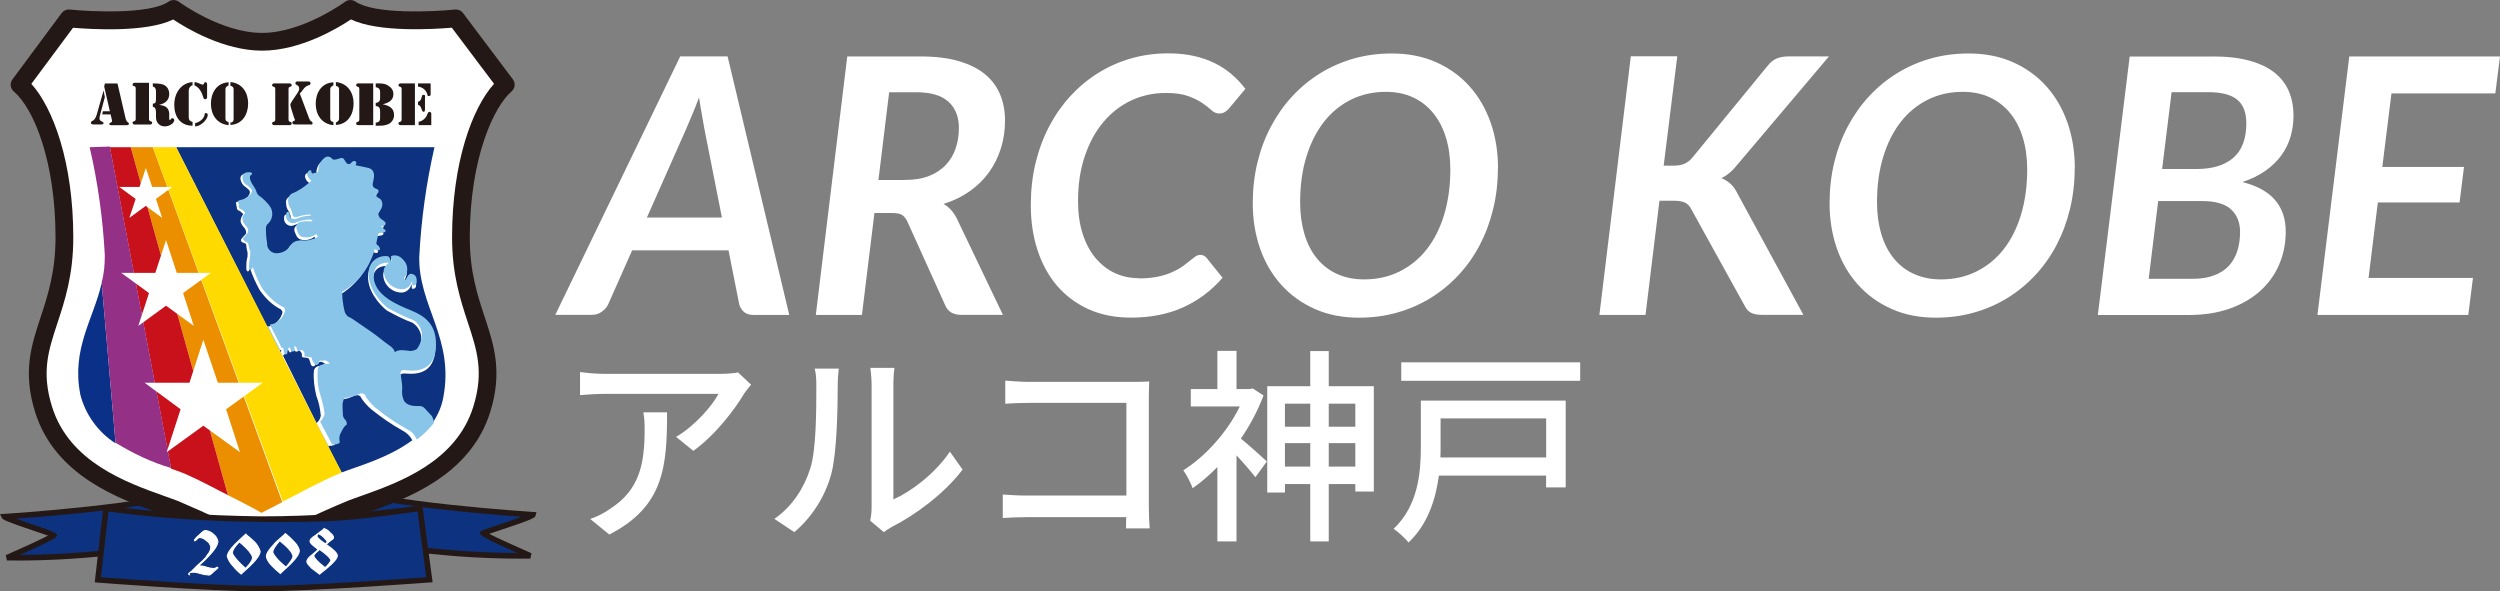
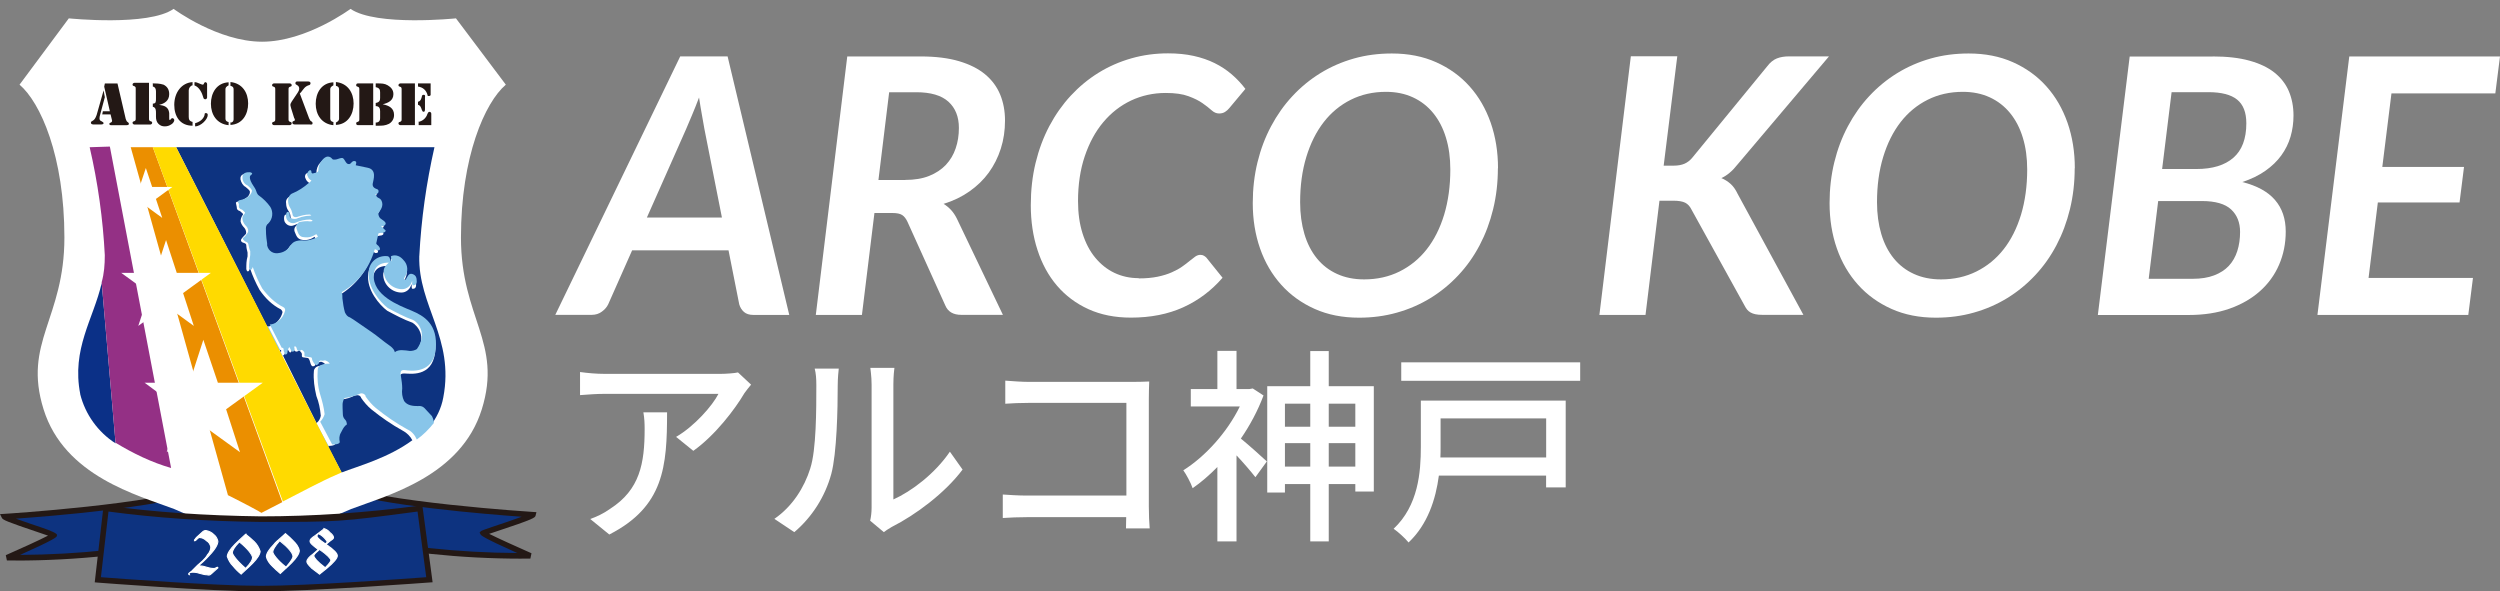
<svg xmlns="http://www.w3.org/2000/svg" id="_レイヤー_2" data-name="レイヤー 2" viewBox="0 0 380.02 89.9">
  <rect x="0" y="0" width="380.02" height="89.9" fill="#808080" stroke="none" />
  <defs>
    <style>
      .cls-1 {
        fill: #ffda00;
      }

      .cls-1, .cls-2, .cls-3, .cls-4, .cls-5, .cls-6, .cls-7, .cls-8, .cls-9 {
        stroke-width: 0px;
      }

      .cls-2 {
        fill: #eb8f00;
      }

      .cls-3 {
        fill: #88c5e9;
      }

      .cls-4 {
        fill: #0d3380;
      }

      .cls-5 {
        fill: #231815;
      }

      .cls-6 {
        fill: #0b3087;
      }

      .cls-7 {
        fill: #fff;
      }

      .cls-8 {
        fill: #943085;
      }

      .cls-9 {
        fill: #c8111b;
      }
    </style>
  </defs>
  <g id="_レイヤー_1-2" data-name="レイヤー 1">
    <g>
      <g>
        <g>
          <path class="cls-4" d="M.67,78.53s23.23-1.44,30.24-4.32l-1.15,7.68c-9.41,2.02-19.1,2.98-28.7,2.88,0,0,7.01-3.07,7.2-3.46,0-.1-7.39-2.4-7.58-2.78Z" />
          <path class="cls-5" d="M2.38,85.2c-.44,0-.89,0-1.33,0l-.17-.81c2.15-.94,5.12-2.29,6.42-2.97-.38-.13-.85-.29-1.32-.45-5.06-1.7-5.53-1.94-5.69-2.24l-.29-.58.64-.04c.23-.01,23.24-1.47,30.1-4.29l.69-.28-1.31,8.71-.29.06c-8.97,1.92-18.2,2.9-27.46,2.9ZM2.41,78.84c1.17.43,2.78.97,3.83,1.32q2.43.82,2.43,1.16l-.04.19c-.07.14-.23.45-5.58,2.84,8.88-.05,17.72-.99,26.32-2.81l1-6.67c-6.49,2.29-22.62,3.59-27.97,3.97Z" />
        </g>
        <g>
          <path class="cls-4" d="M81.01,78.25s-23.23-1.44-30.24-4.32l1.15,7.68c9.41,2.02,19.1,2.98,28.7,2.88,0,0-7.01-3.07-7.2-3.46.1-.1,7.49-2.4,7.58-2.78Z" />
          <path class="cls-5" d="M79.3,84.92c-9.26,0-18.49-.97-27.46-2.9l-.29-.06-1.31-8.71.69.28c6.86,2.82,29.87,4.27,30.1,4.29l.51.03-.12.5c-.08.34-.12.5-6.2,2.51-.3.1-.6.2-.86.29,1.25.63,4.25,1.99,6.43,2.95l-.17.81c-.44,0-.89,0-1.33,0ZM52.3,81.25c8.6,1.82,17.45,2.77,26.32,2.81-5.35-2.39-5.51-2.7-5.58-2.84l-.14-.27.22-.22q.1-.1,1.83-.68c1.05-.35,3.01-1,4.36-1.5-5.29-.38-21.5-1.68-28.01-3.98l1,6.67Z" />
        </g>
      </g>
      <g>
        <path class="cls-7" d="M76.89,12.87l-7.58-10.08s-12.1,1.25-16.03-1.44c0,0-6.72,4.99-13.44,4.99S26.39,1.35,26.39,1.35c-3.84,2.69-15.93,1.44-15.93,1.44L2.97,12.87c3.17,2.69,6.82,10.85,6.82,23.23s-6.34,15.93-3.17,26.11c3.17,10.18,14.3,13.06,19.87,15.17,4.51,1.92,9.02,4.03,13.34,6.43v.1l.1-.1.1.1v-.1c4.32-2.4,8.74-4.51,13.34-6.43,5.57-2.11,16.7-4.99,19.87-15.17,3.17-10.18-3.17-13.82-3.17-26.11s3.65-20.54,6.82-23.23Z" />
-         <path class="cls-5" d="M39.83,85.27c-.17,0-.35-.03-.51-.1-.2-.08-.38-.21-.51-.37-3.77-2.07-7.97-4.09-12.85-6.17-.54-.2-1.19-.43-1.88-.68-5.88-2.09-15.72-5.59-18.75-15.33-1.9-6.09-.57-10.11.83-14.36,1.07-3.23,2.28-6.9,2.28-12.15,0-11.56-3.29-19.61-6.34-22.2-.54-.46-.64-1.27-.21-1.84L9.37,1.99c.29-.38.75-.59,1.23-.54,3.23.33,12.21.76,15.02-1.2.48-.33,1.12-.32,1.58.02.06.05,6.45,4.73,12.63,4.73S52.4.31,52.46.27c.46-.34,1.1-.35,1.57-.03,2.89,1.98,11.9,1.54,15.13,1.21.48-.05.94.15,1.22.53l7.58,10.08c.43.57.34,1.38-.21,1.85-2.55,2.16-6.34,9.86-6.34,22.2,0,5.2,1.15,8.7,2.27,12.08,1.41,4.28,2.74,8.32.84,14.43-3.03,9.73-12.87,13.24-18.75,15.33-.7.25-1.35.48-1.93.7-4.57,1.91-8.81,3.94-12.92,6.21-.11.11-.24.19-.39.25-.1.04-.21.07-.32.09-.13.04-.26.06-.39.06ZM4.76,12.74c3.31,3.67,6.38,11.93,6.38,23.37,0,5.69-1.28,9.57-2.41,13-1.37,4.16-2.46,7.44-.82,12.71,2.63,8.44,11.32,11.53,17.07,13.58.72.25,1.38.49,1.99.72,4.93,2.09,9.16,4.12,12.96,6.2,4.1-2.25,8.33-4.28,12.92-6.19.64-.25,1.31-.48,2.03-.74,5.75-2.05,14.44-5.14,17.07-13.58,1.64-5.28.55-8.59-.83-12.78-1.13-3.42-2.4-7.3-2.4-12.93,0-11.43,3.07-19.69,6.38-23.36l-6.42-8.53c-2.74.23-11.15.75-15.33-1.26-1.99,1.33-7.68,4.75-13.51,4.75s-11.52-3.41-13.51-4.74c-4.11,2.01-12.49,1.49-15.23,1.26l-6.33,8.52Z" />
      </g>
      <g>
        <path class="cls-4" d="M16.12,77.29l-1.25,10.85s16.99,1.34,24.86,1.34,25.53-1.34,25.53-1.34l-1.44-10.85q-12.29,1.63-24.19,1.63c-7.87-.1-15.74-.58-23.52-1.63Z" />
        <path class="cls-5" d="M39.74,89.9c-7.8,0-24.73-1.33-24.9-1.34l-.44-.04,1.35-11.72.43.06c7.31.99,14.98,1.52,23.47,1.63q11.87,0,24.13-1.63l.42-.06,1.56,11.71-.45.03c-.18.01-17.77,1.34-25.57,1.34ZM15.35,87.74c2.72.21,17.33,1.31,24.39,1.31s22.25-1.1,25.05-1.31l-1.32-9.98c-11.9,1.58-12.03,1.58-23.83,1.58-8.36-.1-15.93-.62-23.15-1.58l-1.15,9.98Z" />
      </g>
      <g>
        <g>
          <path class="cls-7" d="M30.23,81.7c-.38.29-.48.48-.58.48s-.1,0-.1-.1,0,0,0,0l.29-.38.96-.86c.1-.1.29-.19.48-.19.48.1.86.29,1.15.58.38.29.58.67.67,1.06,0,.58-.58,1.44-1.73,2.59-.29.29-.67.67-1.25,1.15h.29c.29,0,.67.1.96.19s.67.19,1.06.19c.1,0,.29,0,.38-.1l.19-.1s.1,0,.1.1h0l-.96.86c-.19.19-.38.29-.67.19-.38,0-.67-.1-1.06-.19-.29-.1-.67-.19-1.06-.19-.19,0-.48,0-.67.19l.1.19s-.1,0-.1-.1c.1-.19.19-.29.38-.38l.96-.96.77-.67c.29-.29.58-.58.77-.96.29-.29.48-.77.48-1.15-.1-.38-.29-.77-.67-.96-.29-.29-.67-.48-1.06-.48t-.1,0Z" />
          <path class="cls-7" d="M31.7,87.49c-.07,0-.15-.01-.23-.04-.32,0-.58-.07-.87-.15l-.19-.05c-.26-.09-.65-.19-1.04-.19-.15,0-.34,0-.5.08-.02.02-.04.05-.05.08l.11.22h-.14c-.09,0-.18-.06-.18-.18v-.04s.01,0,.01,0l-.03-.06.04-.04s.08-.07.12-.1c.07-.08.16-.14.27-.2l.95-.95.77-.68c.29-.29.56-.56.75-.93l.02-.02c.26-.26.46-.72.46-1.09-.11-.43-.32-.73-.62-.88l-.02-.02c-.29-.29-.65-.46-1-.46h-.07c-.17.13-.28.24-.36.32-.1.1-.16.16-.24.16-.05,0-.09,0-.11-.02l-.07.09v-.3h.03-.01s.29-.39.29-.39l.97-.88c.1-.1.31-.21.54-.21.51.1.91.3,1.21.6.34.25.58.63.69,1.1,0,.62-.57,1.49-1.75,2.67l-.02.02c-.25.25-.58.58-1.06.99h.06c.36,0,.81.14.99.2.37.12.72.19,1.03.19.08,0,.25,0,.32-.07l.02-.02.23-.1c.09,0,.18.06.18.18v.04l-.99.89c-.13.13-.29.25-.51.25ZM29.37,86.9c.41,0,.81.11,1.08.2l.19.05c.29.08.54.14.84.14h.03c.23.08.38.03.58-.17l.86-.77-.08.04c-.12.11-.33.11-.43.11-.33,0-.69-.07-1.08-.2-.35-.12-.7-.19-.93-.19h-.44l-.79.79c.07,0,.13,0,.18,0ZM31.65,84.34c-.07.14-.16.27-.25.4,1.08-1.1,1.63-1.92,1.63-2.46-.11-.42-.32-.75-.64-.99-.28-.28-.66-.47-1.12-.56-.15,0-.32.09-.4.17l-.96.87-.25.33s.07-.06.12-.11c.08-.08.21-.21.4-.36l.02-.02h.12c.38,0,.79.18,1.11.5.34.18.58.52.7,1.01,0,.43-.2.92-.49,1.22Z" />
        </g>
        <g>
          <path class="cls-7" d="M37.34,81.22h0c.48.38.96.77,1.34,1.15.38.38.67.86.86,1.44,0,.38-.38,1.06-1.15,1.82-.19.19-.77.77-1.63,1.54l-.1.1h0c-.48-.38-.86-.77-1.25-1.25-.38-.38-.67-.86-.86-1.44,0-.38.38-1.06,1.15-1.82.19-.19.77-.77,1.63-1.54q-.1,0,0,0ZM37.34,86.41c.77-.77,1.06-1.34,1.06-1.63,0-.38-.67-1.34-2.02-2.4-.77.77-1.06,1.34-1.06,1.63,0,.29.67,1.25,2.02,2.4h0Z" />
          <path class="cls-7" d="M36.67,87.38l-.06-.05c-.48-.39-.87-.78-1.26-1.26-.39-.38-.68-.88-.88-1.46v-.03c0-.44.44-1.15,1.17-1.88.49-.49,1.04-1.01,1.62-1.53v-.04h.3l-.09.08c.45.36.9.73,1.27,1.1.39.39.69.89.88,1.47v.03c0,.44-.44,1.15-1.17,1.88-.19.19-.77.76-1.64,1.54l-.15.15ZM34.64,84.57c.19.55.47,1.02.84,1.39.37.46.73.83,1.18,1.19l.04-.04c.87-.77,1.44-1.35,1.63-1.54.82-.82,1.12-1.44,1.13-1.75-.19-.56-.47-1.02-.84-1.39-.37-.37-.83-.74-1.28-1.1-.57.5-1.1,1-1.57,1.48-.82.82-1.12,1.44-1.13,1.75ZM37.34,86.52l-.06-.05c-1.28-1.1-2.05-2.11-2.05-2.46,0-.38.4-1.02,1.08-1.69l.05-.05.06.05c1.34,1.06,2.05,2.04,2.05,2.47,0,.38-.4,1.02-1.08,1.69l-.06.06ZM36.38,82.49c-.72.73-.98,1.27-.98,1.52,0,.22.57,1.11,1.93,2.28.72-.73.98-1.27.98-1.52,0-.32-.6-1.23-1.92-2.29Z" />
        </g>
        <g>
          <path class="cls-7" d="M43.38,81.13h0c.48.38.86.77,1.25,1.15.38.38.77.86.86,1.44,0,.38-.38,1.06-1.15,1.82-.19.19-.77.77-1.63,1.54l-.1.1h0c-.48-.38-.86-.77-1.25-1.15-.38-.38-.77-.86-.86-1.44,0-.38.38-1.06,1.15-1.82.19-.29.77-.77,1.63-1.54l.1-.1ZM43.48,86.21c.67-.77,1.06-1.34,1.06-1.63,0-.48-.67-1.34-2.02-2.4-.67.77-1.06,1.34-1.06,1.73,0,.29.67,1.25,2.02,2.3Z" />
          <path class="cls-7" d="M42.62,87.29l-.06-.05c-.48-.38-.86-.77-1.24-1.14l-.02-.02c-.33-.33-.78-.84-.89-1.49,0-.46.44-1.16,1.18-1.9.15-.23.55-.58,1.17-1.12.15-.13.3-.27.47-.42l.15-.15.06.05c.49.39.88.78,1.25,1.16.33.33.78.84.89,1.49,0,.46-.44,1.16-1.18,1.9l-.02.02c-.21.21-.78.77-1.62,1.52l-.15.15ZM43.39,81.24l-.04.04c-.17.15-.33.29-.47.42-.6.53-1,.88-1.15,1.1-.84.84-1.14,1.47-1.14,1.78.1.58.53,1.07.84,1.38l.02.02c.36.35.72.72,1.16,1.08l.04-.04c.3-.27.57-.51.79-.72h-.02c-1.26-1.01-2.05-2.02-2.05-2.38s.33-.93,1.08-1.78l.05-.06.06.05c1.3,1.02,2.05,1.92,2.05,2.47,0,.25-.26.7-.77,1.33.19-.18.33-.32.41-.41l.02-.02c.83-.83,1.13-1.46,1.13-1.76-.1-.58-.53-1.07-.84-1.38-.36-.36-.73-.73-1.18-1.1ZM42.53,82.3c-.67.77-.98,1.29-.98,1.61,0,.23.58,1.12,1.92,2.19.85-.98.98-1.37.98-1.51,0-.48-.72-1.33-1.92-2.28Z" />
        </g>
        <g>
          <path class="cls-7" d="M49.53,82.76c1.15.77,1.73,1.34,1.73,1.73s-.58,1.06-1.63,1.92l-.96.77-.1.1h0c-.38-.29-.77-.58-1.15-.86-.48-.48-.77-.77-.77-1.06s.29-.67.96-1.15l.77-.67c-.77-.58-1.25-.96-1.25-1.25s.19-.48.77-.86c.86-.67,1.34-.96,1.34-1.06h0c.29.1.67.29.86.58.38.29.58.58.58.77s-.19.29-.58.58l-.58.48ZM49.43,86.31c.58-.58.86-.96.86-1.15s-.58-.86-1.73-1.63c-.58.48-.86.77-.86.96,0,.29.58.96,1.73,1.82h0ZM48.38,81.13c-.1.1-.19.19-.19.38s.38.58,1.25,1.15c.19-.1.29-.19.29-.29s-.19-.38-.48-.67-.58-.48-.86-.58h0Z" />
          <path class="cls-7" d="M48.58,87.38l-1.21-.91c-.5-.5-.8-.8-.8-1.12s.33-.75,1-1.22l.68-.6c-.75-.56-1.2-.93-1.2-1.25,0-.34.24-.56.81-.93.34-.26.63-.47.84-.63.24-.18.45-.33.47-.38v-.12l.11.05c.19.06.66.25.9.6.38.28.6.59.6.83,0,.2-.15.31-.42.5-.06.04-.12.09-.19.14l-.48.4c1.12.76,1.67,1.33,1.67,1.74s-.56,1.08-1.66,1.99l-.96.77-.14.14ZM47.74,84.19l-.08.07c-.77.55-.93.9-.93,1.09,0,.25.28.53.74,1l1.08.81.04-.04.97-.77c1.39-1.14,1.6-1.65,1.6-1.85,0-.24-.29-.73-1.69-1.66l-.09-.06.02-.02-.02-.02c-1.29-.86-1.29-1.13-1.29-1.22,0-.06,0-.12.02-.16-.06.04-.11.09-.17.13-.58.38-.74.56-.74.8s.53.66,1.21,1.18l.05.04s.03-.02.04-.03l.05-.04.05.04c1.1.74,1.77,1.44,1.77,1.7,0,.14-.09.42-.89,1.21l-.05.05-.06-.04c-1.09-.82-1.76-1.54-1.76-1.89,0-.08.04-.18.12-.29ZM48.57,83.63c-.41.35-.78.68-.78.85,0,.23.51.86,1.64,1.71.68-.69.79-.95.79-1.04,0-.13-.47-.74-1.64-1.53ZM48.4,81.22c-.07.08-.13.15-.13.29,0,.04.06.31,1.17,1.05.18-.1.2-.16.2-.19,0-.06-.16-.31-.46-.61-.26-.26-.52-.44-.78-.54ZM48.48,81.07c.27.11.55.3.82.57.25.25.5.58.5.73,0,.02,0,.03,0,.05l.25-.21c.07-.06.14-.1.19-.14.26-.19.35-.26.35-.37,0-.14-.14-.4-.54-.7l-.02-.02c-.19-.28-.57-.45-.75-.52-.06.08-.21.18-.49.39-.09.07-.19.14-.3.22Z" />
        </g>
      </g>
      <g>
        <path class="cls-4" d="M61.24,65.48c-1.73-.96-3.26-2.02-4.8-3.26-.58-.48-1.15-1.15-1.54-1.73-.1-.38-.48-.48-.86-.38h-.1c-.58.29-1.25.58-2.02.58-.29,0-.38.29-.48.67s0,1.63,0,1.82c0,.29.1.48.29.77l.29.58c.1.29,0,.29-.19.38-.29.29-.48.67-.67,1.06-.19.48-.29.96-.19,1.44,0,.38-.96.38-1.15.38h0l2.11,4.03c2.5-.96,7.1-2.21,10.75-4.9-.29-.58-.86-1.15-1.44-1.44Z" />
        <path class="cls-4" d="M42.62,53.19h-.1l.19.48v-.19c.1-.19,0-.29-.1-.29Z" />
        <path class="cls-4" d="M48.76,63.17c-.1-1.06-.29-2.02-.67-2.98-.29-1.25-.48-2.5-.38-3.74,0-.38.29-.67.58-.77.38-.1.86-.19,1.25-.19-.1-.19-.58-.58-.86-.48s-.29.1-.48,0c-.19,0-.29.1-.29.29h0c0,.1.1.29-.29.38s-.48-.77-.58-.96-.19-.29-.19-.29l-.67-.1c-.38,0-.29-.29-.29-.48s-.19-.38-.29-.48-.19-.1-.29,0c-.19.1-.29.1-.48,0-.1-.1-.19-.19-.19-.48s-.29-.19-.29.1,0,.48-.19.58-.38-.48-.48-.58-.19-.1-.19,0c-.1.19-.19.48-.19.67s-.19.38-.29.38l5.09,10.27c.38-.29.58-.67.67-1.15Z" />
        <path class="cls-4" d="M63.74,38.89c.29-5.57,1.06-11.04,2.3-16.51H26.78l13.82,27.26c.29,0,.67-.1.96-.29.67-.38,1.15-1.06,1.34-1.73.1-.19,0-.38-.19-.58-1.34-.67-2.4-1.73-3.26-2.98-.58-1.06-1.06-2.11-1.44-3.26-.1.1-.1.29-.19.38s-.29.19-.38-.29c0-.67,0-1.25.19-1.92v-.58c-.1-.38-.19-.77-.19-1.06,0-.38-.38-.38-.58-.48s-.29-.29-.19-.48.48-.58.67-.77,0-.77-.19-.96c-.29-.29-.48-.58-.58-.96,0-.38.1-.67.29-.96.19-.19,0-.29-.1-.38s-.29-.29-.38-.29-.19-.1-.29-.19c-.1-.1-.1-.29-.1-.38s-.1-.38-.1-.48-.19-.29.38-.38c.48-.1.96-.38,1.34-.67.19-.19.38-.48.38-.77s-.48-.58-.67-.77c-.38-.19-.67-.67-.77-1.15-.1-.86.77-.86,1.06-.86s.48.19.29.38-.29.48-.1.96.67,1.06.77,1.34.19.67.48.86c.67.48,1.25,1.06,1.73,1.73.48.77.38,1.82-.29,2.5-.19.19-.38.48-.38.77,0,.38,0,1.15.19,2.3,0,.86.77,1.54,1.54,1.44h.29c.67,0,1.34-.38,1.73-.96.19-.29.38-.77,1.73-.77.77,0,1.63-.19,2.3-.48.1,0,.1-.1.1-.19-.1-.1-.1-.19-.19-.29-.48.38-1.15.58-1.82.48-.86-.1-.96-.77-1.15-1.15s-.1-.86.38-1.15c.48-.1,1.06-.19,1.63-.1.48,0,.48-.19,0-.29-.77,0-1.54.19-2.21.48-.48.19-.96,0-1.25-.38-.29-.29-.29-1.34.1-1.25s.29.48.29.77.48.38.77.29.48-.19.96-.29c.38-.1.77-.19,1.15-.19.29,0,.58-.1.1-.19-.67,0-1.34.19-1.92.38-.48.1-.67-.19-.67-.48,0-.38-.19-.67-.38-.96s-.29-.67-.29-1.06c-.1-.48.19-.86.58-1.06.96-.38,1.82-.96,2.59-1.63.1-.1.29-.19.38-.38-.29-.19-.48-.38-.58-.67-.19-.29-.1-.77.29-.86h0c.29-.1.29.19.29.29s.19.19.19.19c.19-.1.38-.1.67-.19q.19-.1.19-.29c0-.58.19-1.15.58-1.54.86-1.06,1.54-.29,1.54-.19s.1.19.38.1.38-.1.77-.19.48-.1.67.19.38.58.58.67.38-.1.58-.29c.1-.19.38-.19.58-.1.19.1,0,.58,0,.58l1.82.38c1.44.29.96,1.82.77,2.4s.38.77.67.86.29.1.19.48c-.1.19-.29.29-.48.29,0,0,0-.1.19.29s.67.19.86.96c.19.77-.48,1.44-.58,1.63-.1.29,0,.58.29.77.19.19,1.06.58.77.96-.19.19-.48.29-.67.19l.58.58c.29.29-.1.48-.29.48s-.38.1-.67.1c-.1.48-.19.96-.29,1.34-.1.1,0,.29.1.38.19.1.58.58.38.77-.19.1-.38.1-.48,0s-.19-.1-.29,0c-.77,2.69-2.59,4.99-4.99,6.43.1.29.1.67.1.96.1.67.29,1.44.58,2.11.1.38.38.67.77.77.48.19,2.4,1.63,3.26,2.21s1.82,1.34,2.69,2.02.86,1.06.86,1.06c.58-.48,1.63-.19,2.3-.19.38.1.77,0,1.06-.29,1.73-2.3.1-4.03-.58-4.42-1.34-.48-2.59-1.15-3.84-1.82-1.15-.86-3.17-3.17-2.88-5.57.1-1.44,1.34-2.4,2.78-2.3h.19c.29,0,.29.29.38.58s.19.19.19.1l-.1-.67s.96-.67,1.92.58c.67.77.67,1.82.1,2.69-.19.29.1.58.19.29s.38-.86.96-.77.67.48.67,1.15-.48.58-.58.58-.1-.29-.1-.48-.1-.29-.1,0c-.19.58-.77,1.06-1.44,1.06-1.44,0-2.69-1.15-2.78-2.59-.1-.77.77-1.44.77-1.44,0,0-2.11-.29-2.3,1.73-.29,3.26,3.94,4.9,5.76,5.57,1.82.67,4.13,2.02,3.65,5.86s-3.94,3.17-4.7,3.17-.67.48-.58.96c.1.58.19,1.15.19,1.82-.1.67.1,1.34.29,1.92.38.67,1.25.77,2.21.77s.96.48,1.44,1.63c.1.38.19.67.29,1.06,1.06-1.34,1.82-2.88,2.11-4.51,1.73-9.02-3.84-13.92-3.65-21.5Z" />
        <path class="cls-3" d="M47.32,64.9c-.58.1-1.15-.19-1.44-.67-.19-.29-.29-.96-.77-.96-.29,0-.58,0-.77.19-.96.48-1.63,1.34-1.73,2.4,0,.29,0,.38.1.29s0,.1,0,.19.1,0,.19-.1.19,0,.19.1.1.38.19.48h.38c.38,0,.67.19.86.48.29.29.48.67.58,1.06s.29.29.48.38c.48.19.96.19,1.44,0,.77-.29,1.92-.67,2.21-.77.29-.1.48-.1.77-.1l-1.92-3.55c-.19.29-.48.48-.77.58Z" />
        <path class="cls-3" d="M42.81,54.15h.19l-.29-.58c-.1.29-.1.58.1.58Z" />
        <path class="cls-3" d="M40.31,49.45c-.19-.29-.48-.48-.77-.77-.38-.38-.29.19-.38.29-.1.19-.29.38-.48.48-.29.19-.58.29-.86.48-.29.19-.38.58-.29.96.1.29.29.38.58.48s.48,0,.38.29-.38.86.19.96.48.1.67.29l.38.38c.1.1.19.19.19.29s0,.58.38.58c.29-.1.48-.1.77-.29.1-.1.29,0,.38.1v.1c0,.1.38,1.25.77,1.06s-.1-1.34-.29-1.73.1-.19.19-.19h.48l-1.82-3.55c-.29,0-.38-.1-.48-.19Z" />
        <path class="cls-3" d="M63.64,61.73c-.96,0-1.73-.1-2.21-.77-.29-.58-.38-1.25-.29-1.92,0-.58-.1-1.25-.19-1.82-.1-.48-.19-1.06.58-.96.77.1,4.32.67,4.7-3.17s-1.82-5.09-3.65-5.86-6.05-2.3-5.76-5.57c.19-1.92,2.3-1.73,2.3-1.73,0,0-.96.67-.77,1.44.1,1.44,1.34,2.59,2.78,2.59.67,0,1.25-.48,1.44-1.06,0-.19.19-.1.1,0s0,.48.1.48.58,0,.58-.58-.1-.96-.67-1.15-.77.48-.96.77-.48,0-.19-.29c.58-.86.48-1.92-.19-2.59-.96-1.15-1.92-.58-1.92-.58l.1.67c0,.1-.1.19-.19-.1s-.1-.48-.38-.58c-1.44-.19-2.69.77-2.88,2.11v.19c-.29,2.4,1.73,4.7,2.88,5.57,1.25.67,2.5,1.34,3.84,1.82.67.29,2.3,2.02.58,4.42-.29.19-.67.29-1.06.29-.77-.1-1.73-.29-2.3.19,0,0,0-.48-.86-1.06s-1.82-1.44-2.69-2.02-2.88-2.02-3.26-2.21c-.38-.1-.58-.38-.77-.77-.19-.67-.29-1.34-.38-2.11,0-.29,0-.67-.1-.96,2.5-1.44,4.22-3.74,4.99-6.43,0-.1.1-.1.29,0s.38.1.48,0c.19-.19-.19-.67-.38-.77-.1-.1-.19-.19-.1-.38.1-.48.19-.86.29-1.34.19-.1.38-.1.67-.1.19,0,.67-.29.29-.48l-.58-.58c.29.1.58,0,.67-.19.29-.38-.58-.77-.77-.96s-.29-.48-.29-.77c.1-.19.77-.86.58-1.63s-.67-.58-.86-.96-.19-.29-.19-.29c.19,0,.38-.1.48-.29q.1-.38-.19-.48c-.29-.1-.77-.29-.67-.86s.67-2.11-.77-2.4l-1.82-.38s.19-.48,0-.58-.38-.1-.58.1c-.19.19-.29.38-.58.29s-.38-.38-.58-.67-.29-.29-.67-.19-.48.19-.77.19-.29,0-.38-.1-.67-.86-1.54.19c-.38.48-.58.96-.58,1.54,0,.1,0,.19-.19.29-.19.1-.38.1-.67.19-.1,0-.19-.1-.19-.19s0-.38-.29-.29c-.29.19-.48.58-.29.86h0c.1.29.29.58.58.67-.1.1-.19.29-.38.38-.77.67-1.63,1.25-2.59,1.63-.38.19-.58.67-.58,1.06s.1.77.29,1.06.29.58.38.96c0,.29.19.58.67.48.58-.19,1.25-.38,1.92-.38.48.1.19.19-.1.19-.38,0-.77.1-1.15.19-.48.19-.77.29-.96.29s-.67,0-.77-.29.1-.67-.29-.77-.38.96-.1,1.25c.29.38.77.58,1.25.38.67-.29,1.44-.48,2.21-.48.48.1.48.29,0,.29-.58-.1-1.06,0-1.63.1-.38.19-.58.67-.38,1.15.19.48.29,1.15,1.15,1.15.67.1,1.25-.1,1.82-.48,0,.1.1.19.19.29.1.1,0,.1-.1.19-.67.38-1.54.58-2.3.48-1.34,0-1.54.58-1.73.77-.38.67-1.06,1.06-1.73,1.15-.86.19-1.63-.29-1.82-1.15v-.29c-.19-1.15-.19-1.92-.19-2.3,0-.29.1-.58.38-.77.67-.67.77-1.73.29-2.5-.48-.67-1.06-1.25-1.73-1.73-.29-.19-.38-.58-.48-.86s-.58-.86-.77-1.34-.19-.77.1-.96,0-.38-.29-.38-1.15,0-1.06.86c0,.48.29.96.77,1.15.19.19.58.48.67.77,0,.29-.19.58-.38.77-.38.38-.86.58-1.34.67-.58.1-.38.38-.38.38,0,0,.19.29.1.48,0,.1,0,.29.1.38.1.1.19.19.29.19s.29.19.38.29.29.19.1.38c-.29.29-.38.58-.29.96.1.38.29.67.58.96.19.19.38.67.19.96s-.48.67-.67.77,0,.29.19.48.48.1.58.48.1.67.29,1.06v.58c-.1.67-.19,1.25-.19,1.92.1.48.29.29.38.29.1-.1.19-.29.19-.38.38,1.15.86,2.21,1.44,3.26.86,1.15,1.92,2.21,3.26,2.88.19.1.29.38.19.58-.19.77-.67,1.34-1.34,1.73-.29.19-.67.29-.96.29l1.82,3.55h.1c.1,0,.19.1.19.29v.19l.29.58c.19-.1.29-.19.29-.38s.1-.48.19-.67c.1-.1.19-.1.19,0s.29.67.48.58.29-.29.19-.58.19-.29.29-.1.1.38.19.48c.19.1.29.1.48,0,.1-.1.19-.1.29,0s.29.19.29.48-.1.48.29.48l.67.1c.1,0,.19.1.19.29s.48,1.06.77.86.29-.29.29-.38c0-.19.1-.29.29-.29h0c.19,0,.19.1.48,0s.77.29.86.48c-.38,0-.86,0-1.25.19-.38.1-.58.38-.58.77-.1,1.25,0,2.5.38,3.74.29.96.58,2.02.67,2.98-.1.38-.38.86-.67,1.15l1.82,3.46h0c.19,0,1.15,0,1.15-.38-.1-.48-.1-.96.19-1.44.19-.38.38-.77.67-1.06.19-.1.29-.19.19-.38,0-.19-.1-.38-.29-.58s-.29-.48-.29-.77-.1-1.54,0-1.82.1-.67.48-.67c.67-.1,1.34-.29,2.02-.58.29-.19.77-.1.96.29v.1c.48.67.96,1.25,1.54,1.73,1.54,1.25,3.07,2.3,4.8,3.26.67.29,1.15.86,1.44,1.54.96-.67,1.82-1.54,2.59-2.5,0-.38-.1-.67-.29-1.06-1.15-1.15-1.15-1.54-2.02-1.54Z" />
      </g>
      <path class="cls-2" d="M19.87,22.38l14.78,52.89c2.69,1.34,4.99,2.59,5.09,2.69h0l3.17-1.63L23.23,22.38h-3.36Z" />
      <path class="cls-6" d="M12.19,59.91c.77,3.07,2.69,5.76,5.38,7.49l-2.11-24.38c-1.25,5.47-4.61,9.98-3.26,16.89Z" />
      <path class="cls-1" d="M51.93,71.81L26.78,22.38h-3.55l19.77,53.85c2.59-1.34,6.05-3.17,8.06-4.03l.86-.38Z" />
-       <path class="cls-9" d="M16.7,22.38l9.31,48.86c1.06.38,1.92.67,2.5.96,1.54.67,3.94,1.92,6.14,3.07l-14.78-52.89h-3.17Z" />
      <path class="cls-8" d="M13.63,22.38h0c1.25,5.38,2.02,10.94,2.3,16.41,0,1.44-.1,2.78-.48,4.13l2.11,24.38c2.69,1.63,5.47,2.98,8.45,3.84l-9.31-48.86-3.07.1Z" />
      <path class="cls-7" d="M18.14,28.42h3.07l.96-2.88.96,2.88h3.07l-2.5,1.82.96,2.88-2.5-1.82-2.5,1.82.96-2.88-2.5-1.82Z" />
      <path class="cls-7" d="M18.43,41.48h5.18l1.63-4.99,1.63,4.99h5.18l-4.22,3.07,1.63,4.99-4.22-3.07-4.22,3.07,1.63-4.99-4.22-3.07Z" />
      <path class="cls-7" d="M21.98,58.18h6.82l2.11-6.53,2.21,6.53h6.82l-5.57,4.03,2.11,6.53-5.57-4.03-5.57,4.03,2.11-6.53-5.47-4.03Z" />
      <g>
        <path class="cls-5" d="M15.93,14.79l-.77,2.88c-.1.48,0,.67.29.77.1.1.29.1.29.29s-.29.19-.48.19h-.96c-.19,0-.48,0-.48-.29,0-.19.19-.19.29-.29.19-.1.38-.29.58-.86l1.06-3.74h0l.19,1.06ZM16.79,17.39h-1.25l.1-.48h1.06l-.86-3.74.1-.48h1.92l1.25,5.38c.1.19.1.38.29.48.1.1.19.1.19.29s-.29.19-.48.19h-2.11c-.19,0-.38,0-.38-.19,0-.1.1-.19.19-.19.19-.1.29-.19.19-.48l-.19-.77Z" />
        <path class="cls-5" d="M20.63,13.55c0-.29,0-.38-.29-.48-.1,0-.19-.1-.19-.19,0-.29.29-.29.29-.29h2.21v5.38c0,.29,0,.38.29.48.1,0,.19.1.19.19,0,.29-.29.29-.29.29h-2.4s-.29,0-.29-.29c0-.1.1-.19.19-.19.29-.1.29-.19.29-.48v-4.42ZM23.13,12.68h0c.58,0,1.15,0,1.73.19.58.29.86.77.86,1.44,0,.96-.67,1.44-1.54,1.63h0c.77.1,1.44.29,1.54,1.25v.77c0,.1,0,.29.1.29s.19-.29.38-.29c.1,0,.29.1.29.29,0,.29-.29.58-.48.67-.29.19-.58.29-.96.29s-.67-.1-.96-.38-.38-.67-.38-1.06v-.58c0-.38,0-.86-.48-.96v-.48c.48,0,.48-.29.48-.77v-1.06c0-.38-.1-.67-.48-.77v-.48h-.1Z" />
        <path class="cls-5" d="M29.27,19.11c-1.92,0-2.78-1.44-2.78-3.17,0-1.92,1.15-3.36,2.78-3.46v.48c-.38.1-.58.48-.58.77v4.03c0,.38.1.67.58.77v.58ZM29.66,12.49c.29,0,.96.38,1.15.38.1,0,.19-.1.19-.19.1-.1.1-.19.19-.19.29,0,.29.29.29.29v2.02s0,.29-.29.29c-.19,0-.29-.19-.29-.29-.19-.67-.58-1.54-1.34-1.82v-.48h.1ZM31.29,17.19c.19,0,.29.1.29.29,0,.67-1.06,1.73-1.92,1.73v-.48c.67-.19,1.25-.58,1.44-1.25,0-.19,0-.29.19-.29Z" />
        <path class="cls-5" d="M34.75,12.97c-.38.19-.48.38-.48.58v4.42c0,.19,0,.48.48.58v.48c-1.82-.19-2.69-1.63-2.69-3.26s.86-3.17,2.69-3.26v.48ZM35.13,18.63c.38-.1.38-.38.38-.58v-4.42c0-.19,0-.48-.48-.58v-.58c1.82.19,2.69,1.63,2.69,3.26s-.86,3.17-2.69,3.26v-.38h.1Z" />
        <path class="cls-5" d="M43.86,18.06c0,.29,0,.38.29.48.1,0,.19.1.19.19,0,.29-.29.29-.29.29h-2.4s-.29,0-.29-.29c0-.1.1-.19.19-.19.29-.1.29-.19.29-.48v-4.42c0-.29,0-.38-.29-.48-.1,0-.19-.1-.19-.19,0-.29.29-.29.29-.29h2.4s.29,0,.29.29c0,.1-.1.19-.19.19-.29.1-.29.19-.29.48v4.42ZM47.03,18.06c.1.19.1.29.29.38.1.1.19.1.19.29,0,.29-.29.19-.48.19h-2.11c-.19,0-.48,0-.48-.29s.38-.19.38-.38c0-.1,0-.19-.1-.29l-.48-1.54c0-.1-.1-.29-.1-.48s.1-.29.19-.48l.96-1.44c.1-.19.19-.29.19-.58,0-.19-.1-.38-.29-.48-.1-.1-.29-.1-.29-.29,0-.29.19-.29.38-.29h1.44c.19,0,.48,0,.48.29,0,.19-.19.29-.29.29-.58.19-.77.58-1.15,1.06l-.19.19,1.44,3.84Z" />
        <path class="cls-5" d="M50.68,12.97c-.38.19-.48.38-.48.58v4.42c0,.19,0,.48.48.58v.48c-1.82-.19-2.69-1.63-2.69-3.26s.86-3.17,2.69-3.26v.48ZM51.06,18.63c.38-.19.48-.38.48-.58v-4.42c0-.19,0-.48-.48-.58v-.58c1.82.19,2.69,1.63,2.69,3.26s-.86,3.17-2.69,3.26v-.38Z" />
        <path class="cls-5" d="M56.73,19.02h-2.3c-.1,0-.29,0-.29-.29,0-.1.1-.19.19-.19.29-.1.29-.19.29-.48v-4.42c0-.29,0-.38-.29-.48-.1,0-.19-.1-.19-.19,0-.29.19-.29.29-.29h2.3v6.34ZM57.11,12.68h.29c.58,0,1.06,0,1.54.29s.86.67.86,1.34c0,.96-.77,1.34-1.63,1.54h0c.96.19,1.73.58,1.73,1.63,0,.58-.29,1.06-.77,1.34-.58.29-1.06.29-1.73.29h-.29v-.48c.58,0,.67-.38.67-.67v-1.06c0-.38-.1-.77-.67-.77v-.48c.58-.1.67-.38.67-.77v-.86c0-.38-.1-.67-.67-.77v-.58Z" />
        <path class="cls-5" d="M60.86,12.68h2.21v6.34h-2.21s-.29,0-.29-.29c0-.1.1-.19.19-.19.29-.1.29-.19.29-.48v-4.42c0-.29,0-.38-.29-.48-.1,0-.19-.1-.19-.19,0-.29.29-.29.29-.29ZM63.54,12.68h1.92v1.73s0,.19-.29.19c-.19,0-.19-.1-.19-.19-.19-.67-.67-1.15-1.44-1.25v-.48ZM63.54,15.47c.38-.1.48-.38.58-.77,0-.19.1-.29.29-.29.29,0,.19.29.19.38v1.82c0,.1,0,.38-.19.38s-.19-.1-.29-.29c-.1-.29-.19-.67-.58-.77v-.48ZM63.54,18.54c.67-.1,1.25-.58,1.44-1.25.1-.1.1-.29.29-.29.29,0,.29.29.29.29v1.73h-1.92v-.48h-.1Z" />
      </g>
      <g>
        <path class="cls-7" d="M119.98,47.87h-5.46c-.62,0-1.09-.15-1.43-.45-.34-.3-.58-.68-.72-1.16l-1.63-8.21h-14.65l-3.64,8.21c-.2.42-.52.79-.96,1.11-.44.33-.96.49-1.54.49h-5.54l18.99-39.29h7.2l9.37,39.29ZM109.74,33.08l-2.66-13.45c-.11-.62-.24-1.33-.38-2.15-.15-.81-.29-1.7-.44-2.66-.36.96-.72,1.85-1.06,2.66-.34.82-.65,1.54-.92,2.17l-5.95,13.42h11.41Z" />
        <path class="cls-7" d="M139.95,8.58c2.26,0,4.21.24,5.83.72,1.62.48,2.95,1.15,3.98,2.01,1.03.86,1.79,1.89,2.28,3.08.49,1.2.73,2.51.73,3.94,0,1.5-.21,2.93-.64,4.27-.43,1.34-1.04,2.55-1.83,3.64s-1.78,2.04-2.93,2.85-2.47,1.45-3.94,1.9c.42.25.79.56,1.13.92.33.36.63.8.88,1.3l7.01,14.65h-6.33c-1.21,0-2.02-.47-2.42-1.41l-5.76-12.74c-.22-.47-.48-.81-.8-1.02-.32-.21-.81-.31-1.48-.31h-2.74l-1.9,15.49h-7.01l4.78-39.29h11.17ZM137.59,27.35c1.41,0,2.63-.2,3.65-.61,1.02-.41,1.87-.97,2.54-1.68.67-.72,1.17-1.55,1.49-2.51.33-.96.49-1.99.49-3.1,0-1.7-.53-3.03-1.59-3.99-1.06-.96-2.69-1.44-4.88-1.44h-4.13l-1.63,13.34h4.05Z" />
        <path class="cls-7" d="M173.1,42.32c1.1,0,2.06-.09,2.88-.26.81-.17,1.53-.39,2.15-.67.62-.27,1.14-.56,1.56-.86.43-.3.8-.58,1.13-.86.33-.27.62-.49.87-.67.25-.17.51-.26.76-.26.24,0,.43.05.57.14.14.09.26.18.35.27l2.47,3.07c-1.7,1.96-3.7,3.46-6,4.5-2.3,1.04-4.95,1.56-7.93,1.56-2.43,0-4.58-.43-6.47-1.29-1.88-.86-3.47-2.05-4.77-3.57-1.3-1.52-2.28-3.32-2.96-5.41-.68-2.08-1.02-4.36-1.02-6.82,0-2.26.24-4.41.73-6.43.49-2.02,1.19-3.89,2.09-5.6.91-1.71,1.99-3.25,3.25-4.61,1.26-1.36,2.66-2.52,4.21-3.48,1.55-.96,3.22-1.69,5-2.2,1.78-.51,3.65-.76,5.58-.76,1.43,0,2.74.13,3.91.39,1.18.26,2.24.63,3.19,1.1.95.47,1.81,1.04,2.58,1.7.77.66,1.46,1.4,2.08,2.21l-2.45,2.93c-.18.22-.39.41-.64.57s-.55.24-.91.24c-.4,0-.78-.16-1.14-.49-.36-.33-.82-.68-1.37-1.07-.55-.39-1.27-.75-2.15-1.07-.88-.33-2.03-.49-3.46-.49-1.88,0-3.64.39-5.26,1.15-1.62.77-3.03,1.87-4.23,3.3-1.2,1.43-2.13,3.16-2.81,5.18-.68,2.02-1.02,4.29-1.02,6.81,0,1.83.23,3.47.69,4.92s1.1,2.68,1.93,3.68,1.8,1.78,2.92,2.31c1.12.53,2.35.8,3.67.8Z" />
        <path class="cls-7" d="M227.69,25.58c0,2.17-.24,4.24-.72,6.21-.48,1.97-1.16,3.79-2.05,5.48s-1.96,3.21-3.23,4.56c-1.27,1.36-2.69,2.52-4.25,3.48-1.57.96-3.27,1.7-5.09,2.21-1.83.52-3.75.77-5.76.77-2.5,0-4.75-.44-6.74-1.33-1.99-.89-3.69-2.11-5.09-3.67-1.4-1.56-2.48-3.4-3.22-5.52-.74-2.12-1.11-4.42-1.11-6.9,0-2.17.24-4.24.72-6.21.48-1.97,1.17-3.79,2.07-5.48s1.97-3.21,3.23-4.56c1.26-1.36,2.67-2.52,4.24-3.49,1.57-.97,3.27-1.71,5.09-2.23,1.83-.52,3.76-.77,5.79-.77,2.5,0,4.75.44,6.74,1.33,1.99.89,3.69,2.11,5.08,3.67,1.4,1.56,2.46,3.4,3.21,5.53.74,2.13,1.11,4.43,1.11,6.92ZM220.46,25.75c0-1.77-.22-3.39-.67-4.84-.44-1.45-1.09-2.69-1.93-3.72s-1.87-1.83-3.08-2.39c-1.21-.56-2.58-.84-4.1-.84-1.96,0-3.74.4-5.34,1.2-1.6.8-2.98,1.93-4.12,3.4-1.14,1.47-2.02,3.23-2.65,5.3s-.94,4.36-.94,6.87c0,1.78.22,3.39.65,4.84.43,1.45,1.07,2.69,1.9,3.71.83,1.02,1.85,1.81,3.06,2.36,1.2.55,2.58.83,4.12.83,1.97,0,3.77-.4,5.38-1.2,1.61-.8,2.99-1.92,4.13-3.37,1.14-1.45,2.02-3.2,2.65-5.26.62-2.06.94-4.35.94-6.89Z" />
        <path class="cls-7" d="M252.91,25.18h1.52c.63,0,1.17-.1,1.62-.29.44-.19.85-.5,1.21-.94l11.36-13.86c.45-.6.95-1,1.48-1.21s1.15-.31,1.86-.31h6.06l-13.91,16.44c-.4.51-.8.93-1.2,1.26-.4.34-.81.6-1.25.8.52.22.99.51,1.4.88.41.37.77.87,1.07,1.51l10,18.4h-6.22c-.42,0-.77-.03-1.06-.09-.29-.06-.54-.15-.75-.27-.21-.12-.38-.26-.52-.43-.14-.17-.26-.37-.37-.58l-8.1-14.65c-.24-.49-.56-.83-.96-1.03-.41-.2-1-.3-1.78-.3h-2.12l-2.12,17.36h-7.01l4.78-39.32h7.06l-2.07,16.63Z" />
        <path class="cls-7" d="M315.37,25.58c0,2.17-.24,4.24-.72,6.21-.48,1.97-1.16,3.79-2.05,5.48s-1.96,3.21-3.23,4.56c-1.27,1.36-2.69,2.52-4.25,3.48-1.57.96-3.27,1.7-5.09,2.21-1.83.52-3.75.77-5.76.77-2.5,0-4.75-.44-6.74-1.33-1.99-.89-3.69-2.11-5.09-3.67-1.4-1.56-2.48-3.4-3.22-5.52-.74-2.12-1.11-4.42-1.11-6.9,0-2.17.24-4.24.72-6.21.48-1.97,1.17-3.79,2.07-5.48s1.97-3.21,3.23-4.56c1.26-1.36,2.67-2.52,4.24-3.49,1.57-.97,3.27-1.71,5.09-2.23,1.83-.52,3.76-.77,5.79-.77,2.5,0,4.75.44,6.74,1.33,1.99.89,3.69,2.11,5.08,3.67,1.4,1.56,2.46,3.4,3.21,5.53.74,2.13,1.11,4.43,1.11,6.92ZM308.15,25.75c0-1.77-.22-3.39-.67-4.84-.44-1.45-1.09-2.69-1.93-3.72s-1.87-1.83-3.08-2.39c-1.21-.56-2.58-.84-4.1-.84-1.96,0-3.74.4-5.34,1.2-1.6.8-2.98,1.93-4.12,3.4-1.14,1.47-2.02,3.23-2.65,5.3s-.94,4.36-.94,6.87c0,1.78.22,3.39.65,4.84.43,1.45,1.07,2.69,1.9,3.71.83,1.02,1.85,1.81,3.06,2.36,1.2.55,2.58.83,4.12.83,1.97,0,3.77-.4,5.38-1.2,1.61-.8,2.99-1.92,4.13-3.37,1.14-1.45,2.02-3.2,2.65-5.26.62-2.06.94-4.35.94-6.89Z" />
        <path class="cls-7" d="M336.35,8.58c2.17,0,4.03.21,5.58.64,1.55.43,2.82,1.03,3.8,1.81s1.72,1.72,2.19,2.83c.47,1.11.71,2.34.71,3.7,0,1.12-.15,2.2-.45,3.22s-.77,1.97-1.4,2.84c-.63.87-1.44,1.65-2.42,2.34-.98.69-2.15,1.26-3.51,1.71,2.23.56,3.89,1.47,4.97,2.73,1.09,1.26,1.63,2.86,1.63,4.8,0,1.81-.34,3.49-1.01,5.04s-1.64,2.89-2.91,4.02c-1.27,1.13-2.81,2.02-4.63,2.66-1.82.64-3.88.96-6.18.96h-13.83l4.84-39.29h12.61ZM333.31,42.38c1.25,0,2.33-.17,3.25-.52s1.66-.83,2.24-1.45c.58-.62,1.01-1.38,1.29-2.26.28-.88.42-1.84.42-2.89,0-1.43-.45-2.57-1.36-3.42-.91-.85-2.39-1.28-4.46-1.28h-6.63l-1.44,11.82h6.68ZM330.1,14.01l-1.44,11.68h5.22c2.43,0,4.3-.57,5.61-1.71s1.97-2.89,1.97-5.24c0-1.65-.47-2.85-1.4-3.6-.93-.75-2.39-1.13-4.36-1.13h-5.6Z" />
        <path class="cls-7" d="M363.52,14.2l-1.39,11.17h12.42l-.68,5.41h-12.42l-1.41,11.47h15.87l-.71,5.62h-22.93l4.84-39.29h22.91l-.71,5.62h-15.79Z" />
      </g>
      <g>
        <path class="cls-7" d="M113.13,59.81c-1.36,2.31-4.36,6.32-7.74,8.72l-2.62-2.12c2.78-1.61,5.53-4.74,6.44-6.54h-17.31c-1.26,0-2.37.09-3.73.19v-3.51c1.17.16,2.46.28,3.73.28h17.66c.69,0,2.12-.09,2.62-.22l1.99,1.86c-.28.35-.79.95-1.04,1.33ZM92.63,81.26l-2.91-2.37c.92-.32,2.02-.82,3.03-1.55,4.52-2.91,5.24-6.89,5.24-12.13,0-.85-.03-1.61-.19-2.53h3.6c0,8.24-.47,14.31-8.78,18.57Z" />
        <path class="cls-7" d="M123.17,71.19c.92-2.81.92-8.97.92-12.6,0-1.07-.06-1.83-.25-2.56h3.66c-.03.25-.16,1.42-.16,2.53,0,3.6-.13,10.33-.98,13.49-.95,3.47-2.94,6.57-5.62,8.84l-3.03-2.02c2.75-1.89,4.55-4.77,5.46-7.67ZM132.49,77.15v-18.7c0-1.29-.19-2.34-.19-2.53h3.66c-.03.19-.16,1.23-.16,2.53v17.47c2.75-1.23,6.32-3.92,8.59-7.26l1.93,2.72c-2.68,3.57-7.14,6.89-10.77,8.72-.57.32-.95.6-1.2.79l-2.08-1.74c.13-.54.22-1.26.22-1.99Z" />
        <path class="cls-7" d="M156.46,58.05h15.7c.85,0,1.96-.03,2.53-.06-.03.7-.06,1.83-.06,2.65v16.33c0,1.11.06,2.65.13,3.35h-3.6c0-.44.03-1.04.03-1.71h-14.97c-1.29,0-2.87.06-3.79.13v-3.57c.92.06,2.31.16,3.66.16h15.13v-14.09h-14.75c-1.23,0-2.84.06-3.66.13v-3.51c1.11.09,2.62.19,3.66.19Z" />
        <path class="cls-7" d="M192.06,60.13c-.85,2.27-2.05,4.52-3.44,6.54,1.1.88,3.35,2.91,3.95,3.47l-1.74,2.4c-.63-.82-1.83-2.21-2.87-3.32v13.08h-2.91v-11.31c-1.23,1.26-2.5,2.34-3.76,3.22-.25-.76-1.01-2.18-1.42-2.72,3.32-2.08,6.66-5.75,8.59-9.7h-7.45v-2.65h4.04v-5.81h2.91v5.81h1.96l.51-.09,1.64,1.07ZM208.83,58.71v16.01h-2.81v-1.14h-4.04v8.72h-2.81v-8.72h-3.85v1.29h-2.69v-16.17h6.54v-5.34h2.81v5.34h6.85ZM195.32,61.36v3.51h3.85v-3.51h-3.85ZM199.17,70.93v-3.57h-3.85v3.57h3.85ZM201.98,61.36v3.51h4.04v-3.51h-4.04ZM206.02,70.93v-3.57h-4.04v3.57h4.04Z" />
        <path class="cls-7" d="M237.99,74.09h-2.97v-1.8h-16.3c-.47,3.6-1.71,7.45-4.61,10.17-.44-.57-1.64-1.67-2.27-2.08,3.76-3.54,4.14-8.59,4.14-12.48v-7.01h22.02v13.2ZM240.2,55.08v2.81h-27.2v-2.81h27.2ZM218.98,63.6v4.36c0,.5,0,1.04-.03,1.58h16.08v-5.94h-16.05Z" />
      </g>
    </g>
  </g>
</svg>